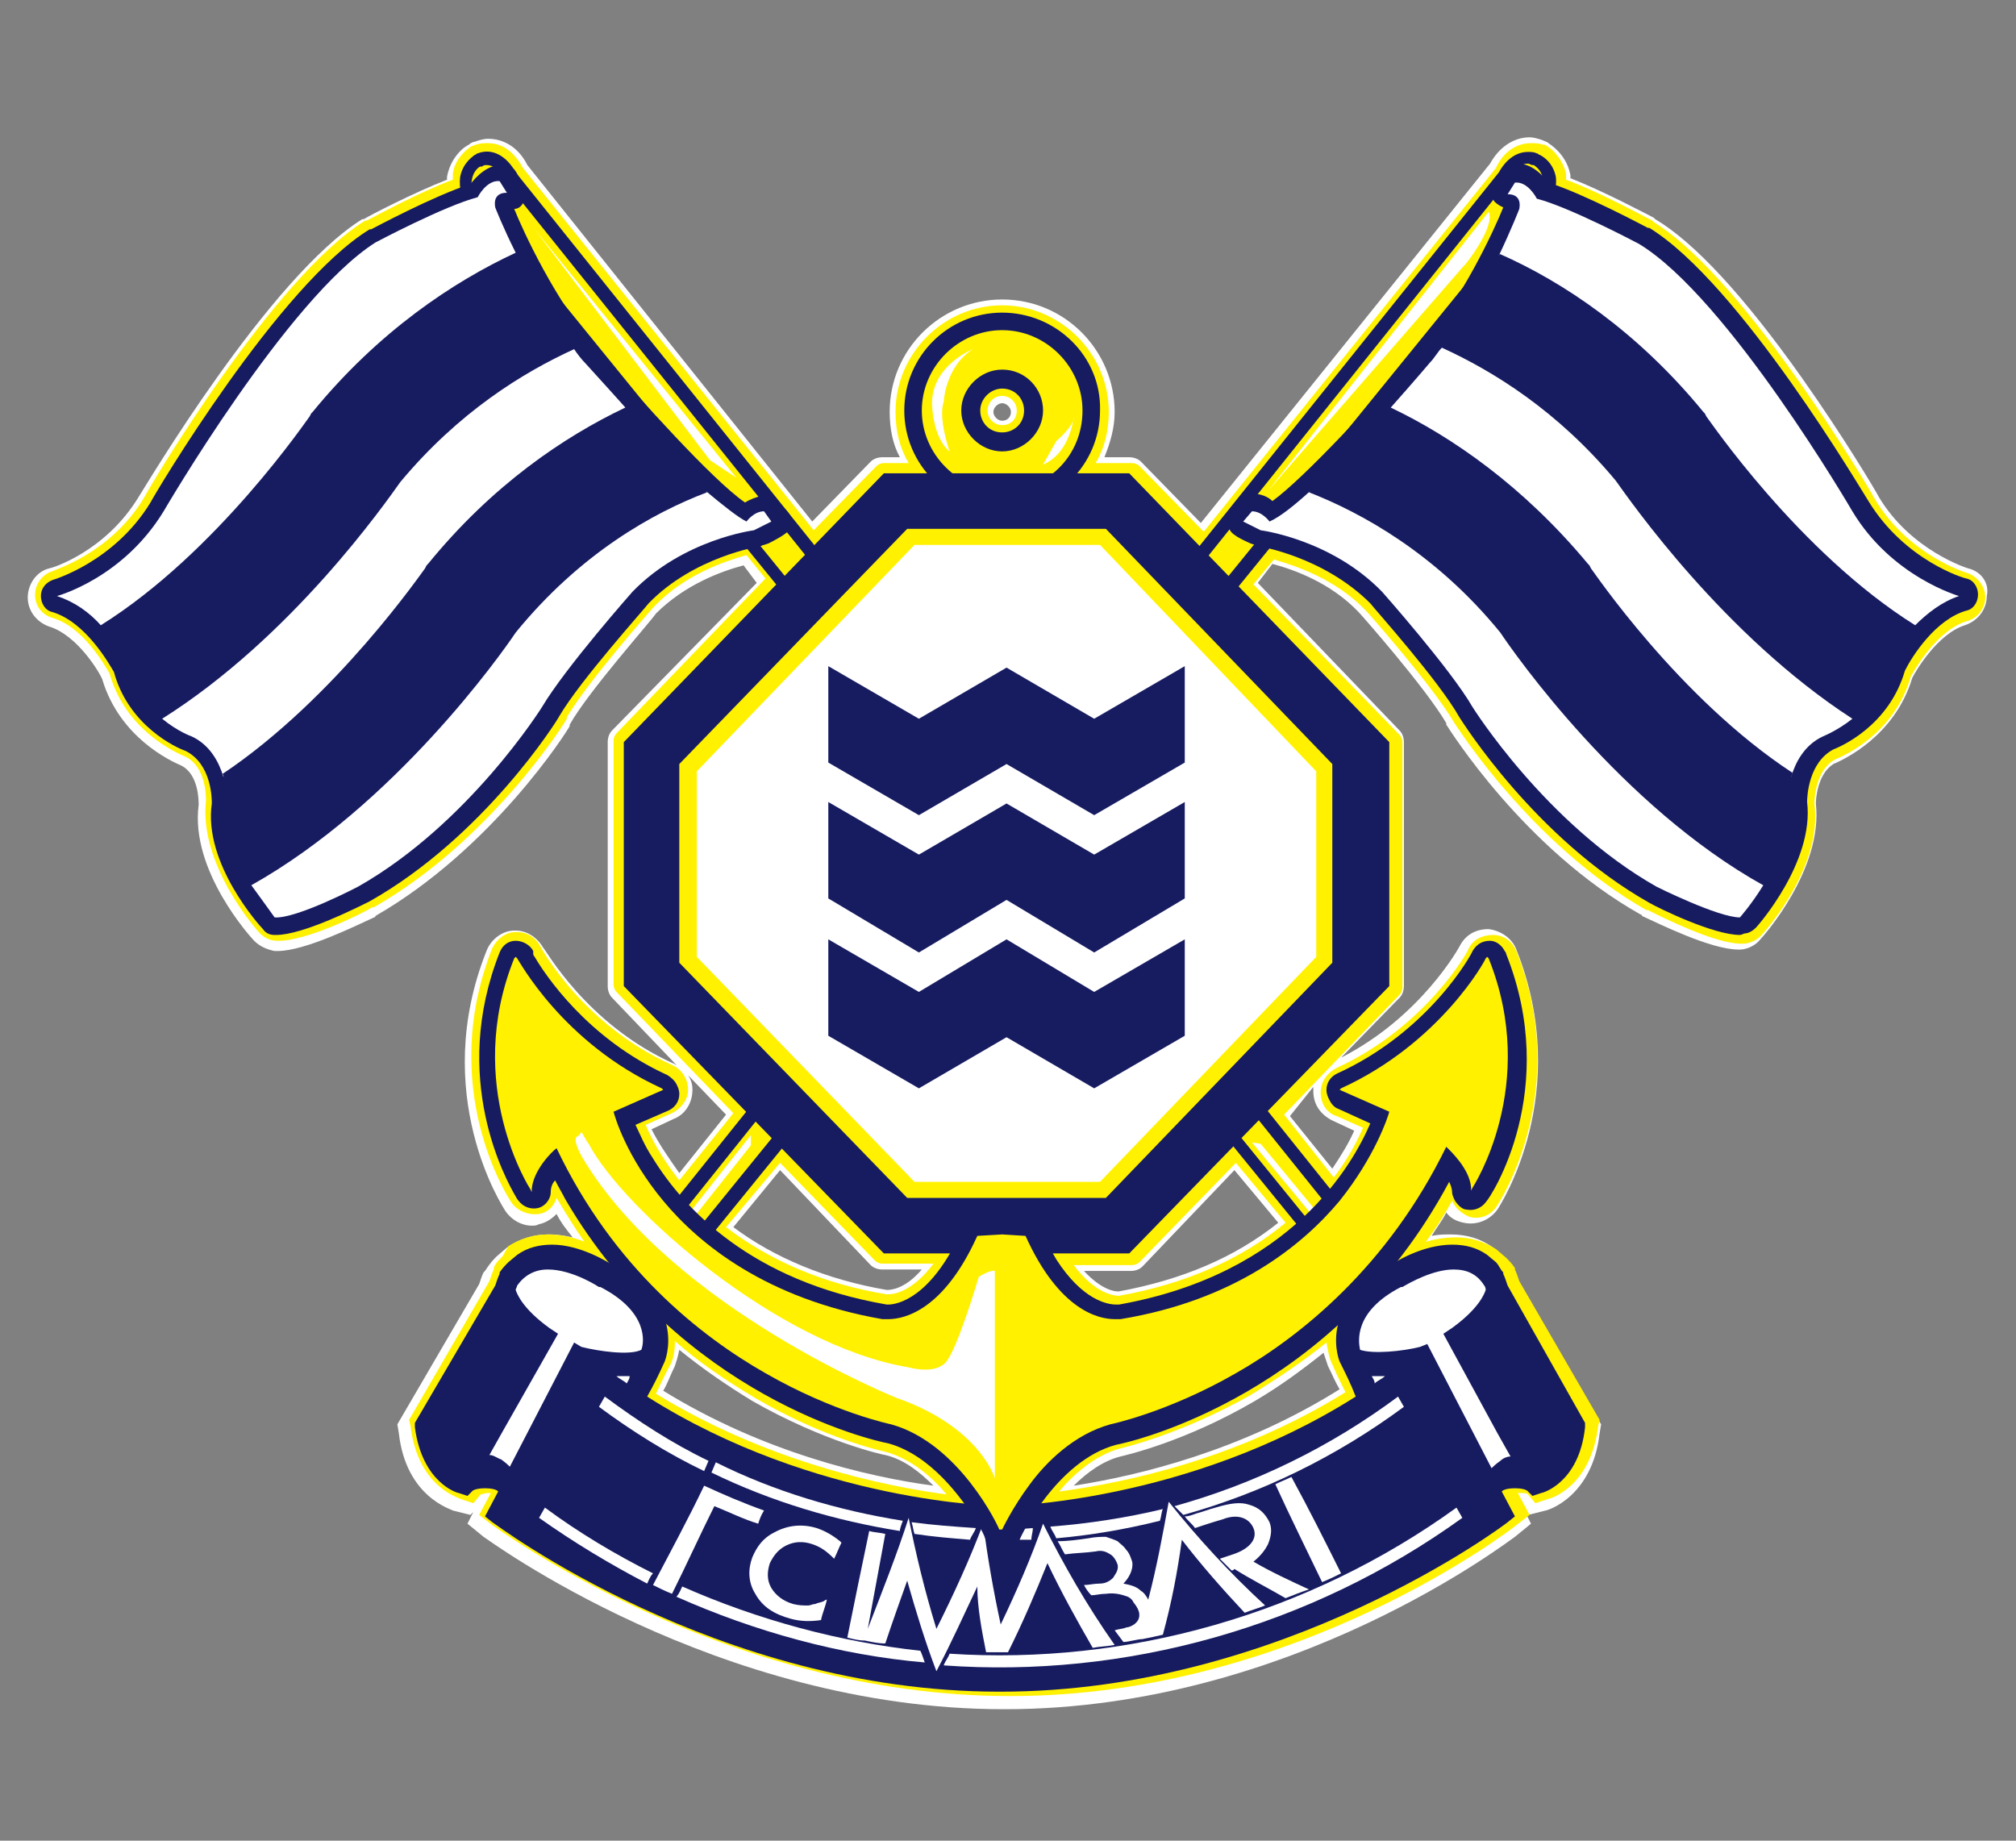
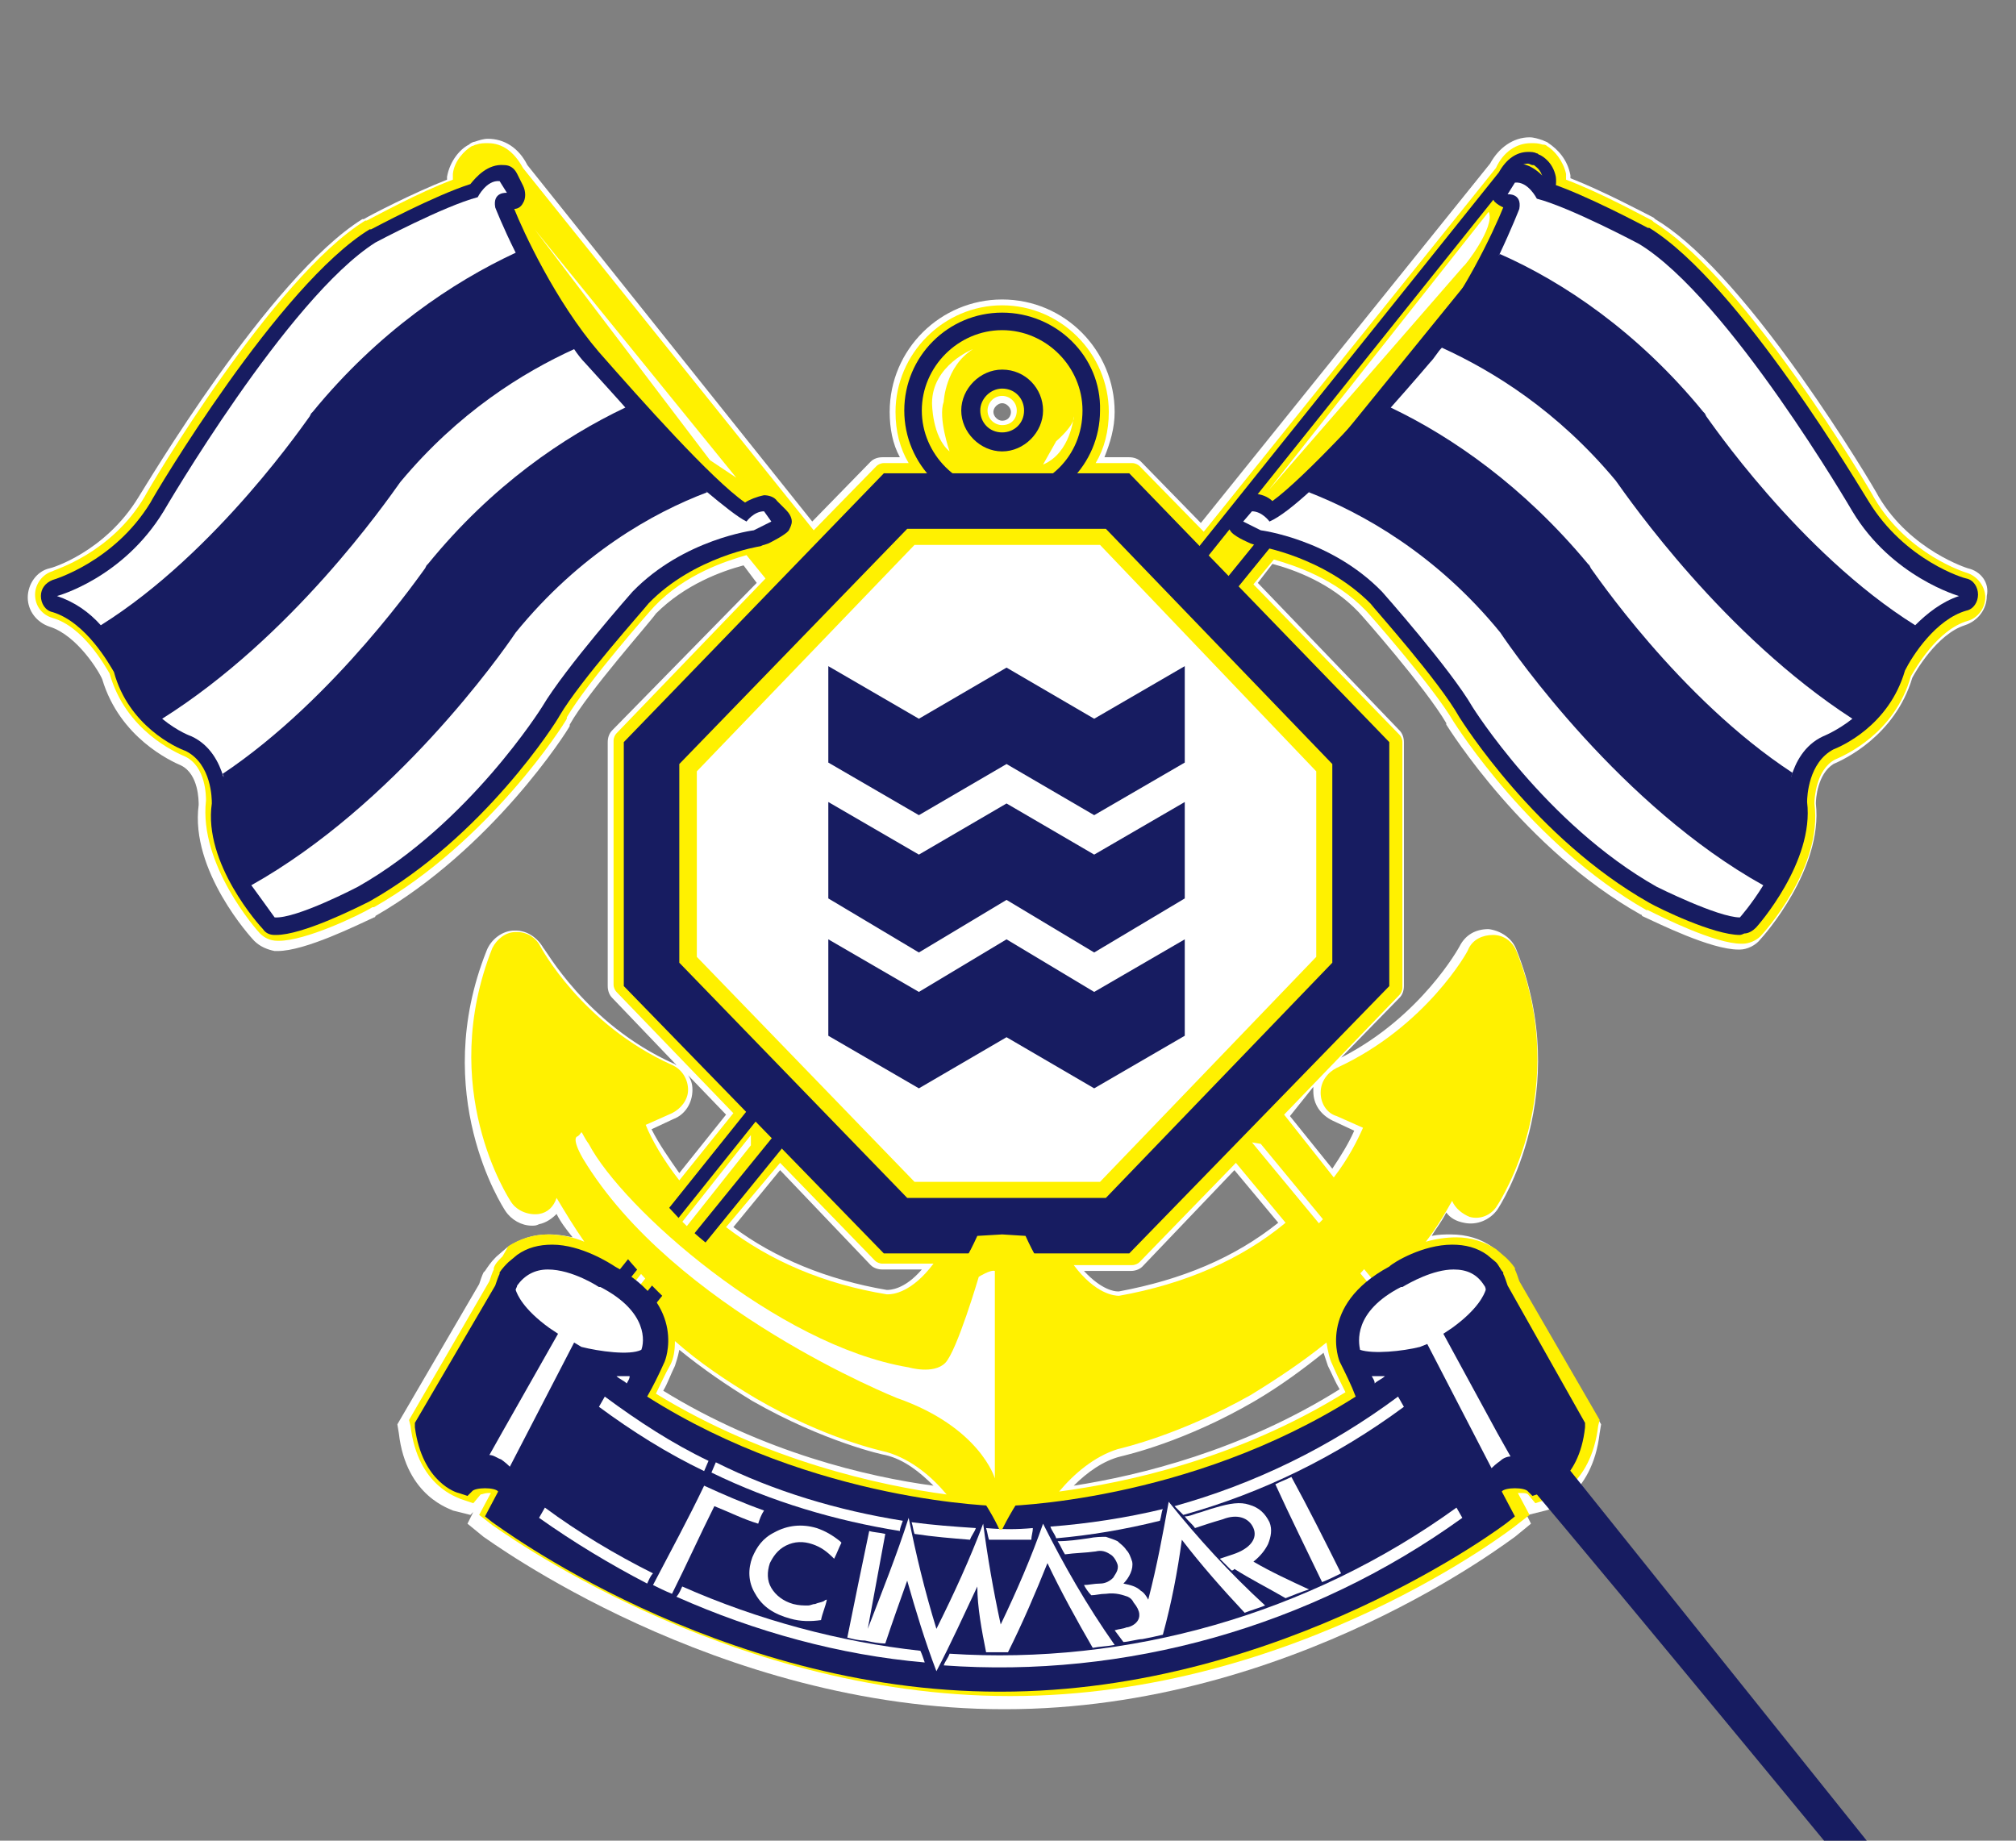
<svg xmlns="http://www.w3.org/2000/svg" version="1.1" id="レイヤー_1" x="0px" y="0px" viewBox="0 0 138 126" style="enable-background:new 0 0 138 126;" xml:space="preserve">
  <rect x="0" y="0" width="138" height="126" fill="#808080" stroke="none" />
  <style type="text/css">
	.st0{fill:#FFFFFF;}
	.st1{fill:#FFF100;}
	.st2{fill:#171C61;}
</style>
  <g>
    <path id="白ふち_2_" class="st0" d="M134.7,38.9c0,0-3.9-1.2-6.1-4.9c-0.2-0.4-2.4-4.1-5.3-8.2c-3.9-5.5-7.3-9.2-10-10.8   l-0.1-0.1c-0.6-0.3-3.4-1.8-5.7-2.7c0-0.1,0-0.1,0-0.2c-0.2-1.1-0.9-1.8-1.5-2.2c-0.1-0.1-0.2-0.1-0.4-0.2   c-0.3-0.1-0.6-0.2-0.9-0.2c-1.1,0-2.1,0.7-2.7,1.8L82.2,35.8l-4.1-4.2c-0.2-0.2-0.5-0.3-0.8-0.3h-1.7c0.4-1,0.7-2,0.7-3.1   c0-4.2-3.4-7.7-7.7-7.7c-4.2,0-7.7,3.4-7.7,7.7c0,1.1,0.2,2.2,0.7,3.1h-1.2c-0.3,0-0.6,0.1-0.8,0.3l-4,4.1L36.1,11.3   c-0.6-1.2-1.6-1.8-2.7-1.8c-0.3,0-0.6,0.1-0.9,0.2c-0.1,0-0.3,0.1-0.4,0.2c-0.6,0.3-1.3,1.1-1.5,2.2c0,0.1,0,0.1,0,0.2   c-2.3,0.9-5.2,2.4-5.7,2.7l0,0c0,0-0.1,0-0.1,0c-6.4,4-14.9,18.4-15.3,19c-2.3,3.8-6,4.9-6.1,4.9c-0.9,0.2-1.5,1.1-1.5,2   c0,0.9,0.6,1.7,1.5,2c1.9,0.6,3.4,3.1,3.6,3.6c1.2,4,4.7,5.6,5.4,5.9c1.2,0.6,1.2,2.4,1.2,2.7c-0.6,4.5,3.6,9.1,3.8,9.3   c0.4,0.4,0.9,0.6,1.4,0.7c0,0,0.1,0,0.2,0c1.9,0,5.5-1.8,6.6-2.3c0,0,0.1,0,0.1-0.1c8-4.6,13.1-12.6,13.3-13l0-0.1   c1.3-2.3,5.5-7,5.9-7.6c2-2,4.5-2.9,6-3.3l0.9,1.2L41.9,50c-0.2,0.2-0.3,0.5-0.3,0.8v16.7c0,0.3,0.1,0.6,0.3,0.8l4.4,4.6   c-0.1,0-0.1-0.1-0.2-0.1c-6-2.7-8.8-7.9-8.9-7.9c-0.4-0.7-1.1-1.2-1.9-1.2c0,0-0.1,0-0.1,0c-0.8,0-1.6,0.6-1.9,1.4   c-3.9,9.8,1.1,17.5,1.3,17.8c0.4,0.6,1.1,1,1.8,1c0.2,0,0.3,0,0.5-0.1c0.5-0.1,0.9-0.4,1.2-0.7c0.3,0.6,0.7,1.1,1.1,1.6   c-0.5-0.1-1-0.2-1.6-0.2c-1.1,0-2,0.3-2.9,0.9l-0.7,0.6l-0.1,0.1c-0.3,0.3-0.5,0.6-0.7,0.9l-0.1,0.1c-0.1,0.2-0.2,0.5-0.3,0.8   l-5.6,9.6l0.1,0.6c0.5,4.4,3.6,5.2,3.7,5.3l1.2,0.3l0.2-0.2l-0.4,0.8l1.1,0.9c0.2,0.1,15.9,11.8,35.6,11.8h0.1   c19.7,0,34.7-11.7,34.9-11.8l1.1-0.9l-0.4-0.8l0.2,0.2l1.2-0.3c0.1,0,3.2-0.9,3.7-5.3l0.1-0.6l-5.6-9.6c-0.1-0.3-0.2-0.6-0.3-0.9   l-0.1-0.1c-0.2-0.3-0.4-0.5-0.6-0.8l-0.7-0.6l-0.1-0.1c-0.8-0.6-1.8-0.9-2.9-0.9c-0.4,0-0.8,0-1.3,0.1c0.3-0.5,0.7-1,1-1.6   c0.3,0.4,0.7,0.6,1.2,0.7c0.9,0.2,1.8-0.2,2.3-0.9c0.2-0.3,5.2-8,1.3-17.8c-0.3-0.8-1.1-1.3-1.9-1.4c-0.9,0-1.6,0.4-2,1.2   c0,0-2.6,4.8-8.1,7.6l4-4.1c0.2-0.2,0.3-0.5,0.3-0.8V50.8c0-0.3-0.1-0.6-0.3-0.8l-9.7-10.1l1-1.3c1.5,0.4,4,1.3,5.9,3.3   c0.2,0.2,4.6,5.2,6,7.6l0,0.1c0.2,0.3,5.3,8.5,13.3,13c0,0,0.1,0,0.1,0.1c1.1,0.5,4.7,2.3,6.6,2.3c0.1,0,0.1,0,0.1,0   c0.5,0,1.1-0.3,1.4-0.7c0.2-0.2,4.3-4.8,3.8-9.3c0-0.3,0.1-2,1.2-2.7c0.7-0.3,4.2-1.9,5.4-5.9c0.2-0.4,1.7-3,3.6-3.6   c0.9-0.3,1.5-1.1,1.5-2C136.2,39.9,135.6,39.1,134.7,38.9z M53.4,80.1l6.2,6.5c0.2,0.2,0.5,0.3,0.8,0.3h2.7   c-1.2,1.4-2.2,1.4-2.4,1.4l0,0c-4.1-0.7-7.7-2.2-10.5-4.3L53.4,80.1z M46.1,76.6c0.8-0.3,1.3-1.1,1.3-2c0-0.4-0.1-0.7-0.3-1   l2.6,2.7l-3.2,4c-0.7-1-1.4-2-1.9-3L46.1,76.6z M45.4,95.2c0.3-0.5,0.5-1.1,0.8-1.7c0.1-0.3,0.2-0.6,0.3-1.1c1.6,1.3,3.2,2.4,5,3.5   c4.9,2.8,9,3.7,9.1,3.7c1.3,0.3,2.4,1.2,3.3,2.1C59.4,101.1,52.2,99.4,45.4,95.2z M68.6,28.8c-0.3,0-0.6-0.3-0.6-0.6   c0-0.3,0.3-0.6,0.6-0.6c0.3,0,0.6,0.3,0.6,0.6C69.2,28.5,69,28.8,68.6,28.8z M73.5,101.7c0.9-0.9,2-1.7,3.2-2   c0.4-0.1,4.4-1,9.2-3.8c1.7-1,3.2-2.1,4.7-3.3c0.1,0.3,0.2,0.6,0.3,0.9l0,0c0.3,0.6,0.5,1.1,0.8,1.6C85,99.3,78,101,73.5,101.7z    M89.9,74.4c0,0.1,0,0.2,0,0.3c0,0.9,0.5,1.6,1.3,2l1.5,0.7c-0.4,0.9-0.9,1.7-1.5,2.6l-2.9-3.6L89.9,74.4z M87.5,83.7   c-3,2.4-6.6,3.9-10.9,4.7l-0.1,0c-0.2,0-1.1-0.1-2.3-1.4h3.2c0.3,0,0.6-0.1,0.8-0.3l6.3-6.6L87.5,83.7z" />
    <g>
      <path id="黄色枠_2_" class="st1" d="M134.6,39.2c0,0-4-1.2-6.3-5.1c-0.2-0.4-2.4-4.1-5.3-8.2c-3.9-5.5-7.2-9.1-9.8-10.7    l-0.1-0.1c-0.6-0.3-3.5-1.9-5.9-2.8c0-0.1,0-0.3,0-0.4c-0.2-0.9-0.8-1.6-1.3-1.9c-0.1-0.1-0.2-0.1-0.3-0.1    c-0.3-0.1-0.5-0.1-0.8-0.1c-1,0-1.9,0.6-2.4,1.7l-20,24.9l-4.4-4.5c-0.1-0.1-0.3-0.2-0.5-0.2H75c0.6-1,0.9-2.2,0.9-3.5    c0-4-3.3-7.3-7.3-7.3c-4,0-7.3,3.3-7.3,7.3c0,1.3,0.3,2.5,0.9,3.5h-1.7c-0.2,0-0.4,0.1-0.5,0.2l-4.3,4.4L35.8,11.5    c-0.6-1.1-1.4-1.7-2.4-1.7c-0.3,0-0.5,0-0.8,0.1c-0.1,0-0.2,0.1-0.3,0.1c-0.5,0.3-1.2,1-1.3,1.9c0,0.1,0,0.3,0,0.4    c-2.4,0.9-5.3,2.5-5.9,2.8l0,0c0,0,0,0-0.1,0c-6.3,3.9-14.8,18.3-15.1,18.9c-2.3,3.9-6.2,5-6.3,5.1c-0.7,0.2-1.2,0.9-1.2,1.6    c0,0.8,0.5,1.4,1.2,1.6c2.1,0.6,3.6,3.3,3.9,3.8c1.1,3.9,4.5,5.4,5.2,5.7c1.4,0.7,1.4,2.7,1.4,3c-0.5,4.4,3.5,8.9,3.7,9.1    c0.3,0.3,0.7,0.5,1.2,0.5c0,0,0.1,0,0.1,0c1.8,0,5.4-1.7,6.4-2.3c0,0,0,0,0.1,0c7.9-4.5,13-12.5,13.2-12.9l0-0.1    c1.4-2.4,5.8-7.4,6-7.6c2.1-2.2,4.9-3.1,6.3-3.5l1.3,1.6L42.2,50.2c-0.1,0.1-0.2,0.3-0.2,0.5v16.7c0,0.2,0.1,0.4,0.2,0.5l8,8.3    l-3.7,4.6c-1.1-1.4-1.9-2.8-2.3-3.8l1.8-0.8c0.6-0.3,1.1-0.9,1.1-1.6c0-0.7-0.4-1.4-1.1-1.7c-6.2-2.8-9-8.1-9-8.1    c-0.3-0.6-0.9-1-1.6-1c0,0-0.1,0-0.1,0c-0.7,0-1.3,0.5-1.6,1.1c-3.8,9.6,1.1,17.1,1.3,17.4c0.4,0.6,1.2,0.9,1.9,0.8    c0.6-0.1,1-0.5,1.2-1.1c0.6,1,1.2,2,1.9,3c-0.7-0.3-1.6-0.5-2.5-0.5c-1,0-1.9,0.3-2.7,0.8L34.4,86l0,0c-0.3,0.3-0.5,0.5-0.6,0.8    l0,0.1c-0.1,0.2-0.2,0.5-0.3,0.8l-5.5,9.5l0.1,0.4c0.5,4.2,3.3,4.9,3.4,5l0.9,0.3l0.5-0.6c0.1,0,0.3-0.1,0.5-0.1    c0.1,0,0.1,0,0.2,0l-0.8,1.5l0.9,0.7c0.2,0.1,15.8,11.7,35.4,11.7h0.1c19.6,0,34.5-11.6,34.6-11.7l0.9-0.7l-0.8-1.5    c0.1,0,0.1,0,0.2,0c0.2,0,0.4,0,0.5,0.1l0.5,0.6l0.9-0.3c0.1,0,2.9-0.8,3.4-5l0.1-0.4l-5.5-9.5c-0.1-0.3-0.2-0.6-0.3-0.8l0-0.1    c-0.2-0.3-0.4-0.5-0.6-0.7l-0.7-0.6l0,0c-0.8-0.5-1.7-0.8-2.7-0.8c-0.7,0-1.4,0.1-2.1,0.3c0.7-0.9,1.3-1.9,1.8-2.8    c0.2,0.5,0.7,0.9,1.2,1.1c0.7,0.2,1.5-0.1,1.9-0.8c0.2-0.3,5.1-7.9,1.3-17.4c-0.3-0.7-0.9-1.1-1.6-1.1c-0.7,0-1.4,0.3-1.7,1    c0,0.1-2.9,5.3-9,8.1c-0.6,0.3-1.1,0.9-1.1,1.7c0,0.7,0.4,1.4,1.1,1.6l1.8,0.8c-0.4,0.9-1,2.1-2,3.4l-3.4-4.3l7.9-8.2    c0.1-0.1,0.2-0.3,0.2-0.5V50.8c0-0.2-0.1-0.4-0.2-0.5l-10-10.3l1.4-1.7c1.4,0.4,4.2,1.3,6.3,3.5c0.2,0.2,4.6,5.2,6,7.6l0,0    c0.2,0.3,5.3,8.4,13.2,12.9c0,0,0.1,0,0.1,0c1,0.5,4.6,2.3,6.4,2.3c0,0,0.1,0,0.1,0c0.4,0,0.9-0.2,1.2-0.5    c0.2-0.2,4.3-4.7,3.7-9.1c0-0.3,0.1-2.3,1.4-3c0.7-0.3,4.1-1.8,5.2-5.7c0.3-0.5,1.8-3.2,3.9-3.8c0.7-0.2,1.2-0.9,1.2-1.6    C135.9,40.1,135.3,39.4,134.6,39.2z M53.4,79.6l6.5,6.7c0.1,0.1,0.3,0.2,0.5,0.2h3.5c-1.5,2-2.8,2.1-3.1,2.1c0,0,0,0-0.1,0l0,0    c-4.3-0.7-8-2.3-11-4.6L53.4,79.6z M44.9,95.4c0.3-0.6,0.6-1.3,1-2c0.2-0.4,0.3-0.9,0.3-1.6c1.7,1.5,3.5,2.7,5.5,3.9    c4.8,2.8,8.6,3.6,9,3.7c1.7,0.5,3.1,1.7,4.1,2.9C60.3,101.7,52.4,100,44.9,95.4z M68.6,29.1c-0.5,0-1-0.4-1-1c0-0.5,0.4-1,1-1    c0.5,0,1,0.4,1,1C69.6,28.7,69.2,29.1,68.6,29.1z M91.2,93.4c0.3,0.7,0.6,1.3,0.9,1.9c-7.4,4.6-15.1,6.2-19.6,6.8    c1-1.2,2.4-2.4,4-2.9c0.4-0.1,4.3-1,9.1-3.7c1.8-1.1,3.6-2.3,5.2-3.6C90.9,92.5,91,93,91.2,93.4z M88,83.7c-3,2.5-6.9,4.2-11.4,5    l0,0c0,0,0,0,0,0c-0.3,0-1.6-0.1-3.1-2.1h4c0.2,0,0.4-0.1,0.5-0.2l6.6-6.8L88,83.7z" />
      <g id="フラッグ_4_">
        <path class="st2" d="M39.4,94.9c-0.4,0-0.8-0.2-1.1-0.4c-0.5-0.5-0.5-1.2-0.5-1.4c0-0.3,0.1-0.6,0.3-0.8l64.5-80.5     c0.5-0.9,1.2-1.4,2-1.4c0.2,0,0.4,0,0.6,0.1c0.1,0,0.1,0.1,0.2,0.1c0.2,0.1,0.9,0.5,1.1,1.5c0.1,0.8-0.2,1.5-0.8,2.3l-65,80     c0,0-0.1,0.1-0.1,0.1C40.5,94.6,40,94.9,39.4,94.9z M104.6,12.2c-0.1,0-0.2,0.2-0.3,0.5c0,0.1-0.1,0.1-0.1,0.2L72.8,52l31.5-38.8     c0,0,0,0,0,0c0.3-0.3,0.4-0.6,0.4-0.8C104.7,12.3,104.7,12.2,104.6,12.2z" />
-         <path class="st2" d="M98.6,94.9c-0.6,0-1-0.4-1.2-0.5c0,0-0.1-0.1-0.1-0.1l-65-79.9c-0.7-0.7-0.9-1.5-0.8-2.3     c0.2-1,0.9-1.4,1-1.5c0.1,0,0.1-0.1,0.2-0.1c1-0.4,2,0.2,2.6,1.3l64.5,80.5c0.2,0.2,0.3,0.5,0.3,0.8c0,0.2,0,0.9-0.5,1.4     C99.4,94.8,99,94.9,98.6,94.9z M33.3,12.2c0,0-0.1,0.1-0.1,0.2c0,0.2,0.1,0.5,0.4,0.8c0,0,0,0,0,0L65.2,52L33.8,12.8     c0-0.1-0.1-0.1-0.1-0.2C33.6,12.4,33.4,12.2,33.3,12.2z" />
+         <path class="st2" d="M98.6,94.9c-0.6,0-1-0.4-1.2-0.5c0,0-0.1-0.1-0.1-0.1c-0.7-0.7-0.9-1.5-0.8-2.3     c0.2-1,0.9-1.4,1-1.5c0.1,0,0.1-0.1,0.2-0.1c1-0.4,2,0.2,2.6,1.3l64.5,80.5c0.2,0.2,0.3,0.5,0.3,0.8c0,0.2,0,0.9-0.5,1.4     C99.4,94.8,99,94.9,98.6,94.9z M33.3,12.2c0,0-0.1,0.1-0.1,0.2c0,0.2,0.1,0.5,0.4,0.8c0,0,0,0,0,0L65.2,52L33.8,12.8     c0-0.1-0.1-0.1-0.1-0.2C33.6,12.4,33.4,12.2,33.3,12.2z" />
        <g>
          <path class="st1" d="M105.6,12.2c-0.1-0.6-0.5-0.8-0.6-0.9c0,0,0,0-0.1,0c-0.1,0-0.2-0.1-0.3-0.1c-0.7,0-1.1,0.7-1.2,1      L38.9,92.8c-0.1,0.1-0.1,0.2-0.1,0.3c0,0.2,0,0.5,0.2,0.7c0.1,0.1,0.3,0.2,0.4,0.2c0.3,0,0.5-0.2,0.6-0.3c0,0,0,0,0,0l65-80      C105.5,13.2,105.7,12.7,105.6,12.2z" />
          <g>
            <path class="st2" d="M119.1,64c-1.8,0-5.5-1.8-6.2-2.2c0,0,0,0,0,0c-7.8-4.4-12.8-12.4-13-12.7c-1.4-2.5-5.8-7.4-6.1-7.8       c-3.2-3.2-7.6-3.9-7.6-3.9c-0.1,0-0.2,0-0.3-0.1l-0.3-0.1c-0.2-0.1-1.2-0.5-1.4-0.9c-0.3-0.4-0.3-1,0.1-1.4l0.6-0.7       c0.2-0.2,0.6-0.4,0.9-0.4c0.5,0,1,0.2,1.3,0.5c2.2-1.6,7.1-6.9,10-10.3c3-3.5,5.2-8.3,5.8-9.8c-0.2-0.1-0.4-0.2-0.6-0.4       c-0.3-0.4-0.2-0.8,0-1.2l0.5-0.8c0.2-0.3,0.5-0.5,0.9-0.6c1.1-0.1,1.9,0.8,2.3,1.3c2.5,0.8,6.6,3,6.8,3.1c0,0,0,0,0.1,0       c6.2,3.8,14.6,18.1,15,18.7c2.5,4.1,6.6,5.3,6.7,5.3c0.5,0.1,0.8,0.6,0.8,1.1c0,0.5-0.3,1-0.8,1.1c-2.1,0.6-3.7,3.1-4.2,4.1       c-1.1,3.8-4.4,5.2-4.9,5.4c-1.7,0.9-1.8,3.2-1.8,3.6c0.5,4.1-3.4,8.5-3.5,8.6c-0.2,0.2-0.5,0.4-0.8,0.4       C119.2,64,119.1,64,119.1,64z" />
          </g>
          <g>
            <path class="st0" d="M102.7,43.3c-4.4-5.4-9.5-8.2-13.1-9.6c0,0,0.1-0.1,0.1-0.1c-1.1,1-2.1,1.8-2.8,2.1c0,0-0.5-0.7-1.2-0.7       l-0.6,0.7l1.2,0.6c0,0,4.8,0.6,8.3,4.2c0,0,4.7,5.3,6.2,7.9c0,0,5,8,12.6,12.3c0,0,4.2,2.1,5.7,2.1c0,0,0.8-0.9,1.6-2.2       C111,55.2,103.7,44.8,102.7,43.3z" />
            <path class="st0" d="M110.6,32.9c-4-4.8-8.4-7.5-11.9-9.1c-0.3,0.3-0.5,0.7-0.8,1c0,0-1.1,1.3-2.7,3.1c0,0,0,0,0,0       c4.2,2,9.1,5.4,13.5,10.7l0.1,0.1l0.1,0.2c0.1,0.1,6,8.9,13.8,14c0,0.1-0.1,0.2-0.1,0.3c0.3-1,0.9-2.2,2.2-2.8c0,0,1-0.4,2-1.2       C118,43.5,111.6,34.3,110.6,32.9z" />
            <path class="st0" d="M116.6,28.2l0.1,0.1l0.1,0.2c0.1,0.1,6.3,9.3,14.3,14.3c0,0,0,0,0,0c0.8-0.8,1.8-1.6,3-2       c0,0-4.6-1.3-7.3-5.8c0,0-8.5-14.6-14.6-18.3c0,0-4.7-2.5-7-3.1c0,0-0.6-1.2-1.5-1.1l-0.5,0.8c0,0,1-0.1,0.8,1       c0,0-0.5,1.3-1.4,3.2c0,0,0-0.1,0.1-0.1C107,19.3,112.1,22.7,116.6,28.2z" />
          </g>
          <g>
            <path class="st0" d="M101.9,14.5L86.8,33.6l13.4-15.4C100.2,18.3,102.4,15.5,101.9,14.5z" />
            <polygon class="st0" points="51.4,77.7 39.3,93 40.3,92.4 51.4,78.4      " />
          </g>
        </g>
        <g>
          <path class="st1" d="M99.1,92.8L34.5,12.3c-0.1-0.3-0.5-1-1.2-1c-0.1,0-0.2,0-0.3,0.1c0,0,0,0-0.1,0c-0.1,0-0.5,0.3-0.6,0.9      c-0.1,0.5,0.1,1,0.6,1.5l65,80c0,0,0,0,0,0c0.1,0.1,0.3,0.3,0.6,0.3c0.2,0,0.3-0.1,0.4-0.2c0.2-0.2,0.2-0.5,0.2-0.7      C99.2,93,99.2,92.9,99.1,92.8z" />
          <g>
            <path class="st2" d="M18.9,64c0,0-0.1,0-0.1,0c-0.3,0-0.6-0.1-0.8-0.4c-0.2-0.2-4.1-4.5-3.5-8.6c0-0.3,0-2.7-1.8-3.6       c-0.6-0.2-3.9-1.7-4.9-5.4c-0.3-0.5-1.9-3.4-4.2-4.1c-0.5-0.1-0.8-0.6-0.8-1.1c0-0.5,0.3-0.9,0.8-1.1c0,0,4.2-1.2,6.7-5.3       c0.3-0.6,8.8-14.9,15-18.7c0,0,0,0,0.1,0c0.2-0.1,4.3-2.3,6.8-3.1c0.4-0.5,1.2-1.4,2.3-1.3c0.4,0,0.7,0.2,0.9,0.6l0.4,0.8       c0.2,0.4,0.2,0.9,0,1.2c-0.1,0.2-0.3,0.4-0.6,0.4c0.6,1.5,2.8,6.3,5.8,9.8c2.9,3.3,7.7,8.7,10,10.3c0.3-0.2,0.8-0.4,1.3-0.5       c0.3,0,0.7,0.1,0.9,0.4l0.6,0.6c0.2,0.2,0.4,0.5,0.4,0.8c0,0.2-0.1,0.4-0.2,0.6c-0.2,0.3-1.2,0.8-1.4,0.9l-0.3,0.1       c-0.1,0-0.2,0.1-0.3,0.1c0,0-4.5,0.7-7.6,3.9c-0.3,0.4-4.7,5.3-6.1,7.7c-0.2,0.4-5.2,8.3-13,12.7c0,0,0,0,0,0       C24.3,62.2,20.7,64,18.9,64L18.9,64z" />
          </g>
          <g>
            <path class="st0" d="M52.3,35c-0.7,0-1.2,0.7-1.2,0.7c-0.6-0.3-1.6-1.1-2.8-2.1c0,0,0.1,0.1,0.1,0.1c-3.7,1.4-8.7,4.2-13.1,9.6       c-1,1.5-8.3,11.8-18.1,17.3c-0.2-0.3,1.6,2.2,1.6,2.2c1.5,0.1,5.7-2.1,5.7-2.1c7.6-4.3,12.6-12.3,12.6-12.3       c1.6-2.7,6.2-7.9,6.2-7.9c3.5-3.6,8.3-4.2,8.3-4.2l1.2-0.6L52.3,35z" />
            <path class="st0" d="M21.2,28.5l0.1-0.2l0.1-0.1c4.5-5.5,9.6-8.9,13.9-10.9c0,0,0,0,0,0c-0.9-1.8-1.4-3.1-1.4-3.1       c-0.2-1.1,0.8-1,0.8-1l-0.5-0.8c-0.9-0.1-1.5,1.1-1.5,1.1c-2.3,0.6-7,3.1-7,3.1C19.7,20.4,11.2,35,11.2,35       c-2.8,4.6-7.3,5.8-7.3,5.8c1.2,0.4,2.2,1.1,3,2C14.9,37.8,21.1,28.6,21.2,28.5z" />
            <path class="st0" d="M29.1,38.9l0.1-0.2l0.1-0.1c4.4-5.4,9.3-8.7,13.5-10.7c0.3,0.3-2.7-3-2.7-3c-0.3-0.3-0.6-0.7-0.8-1       c0,0,0,0,0,0c-3.5,1.6-7.9,4.3-11.9,9.1c-1,1.4-7.4,10.6-16.3,16.2c1.1,0.9,2,1.2,2,1.2c1.3,0.6,1.9,1.8,2.2,2.8       c0-0.1,0-0.2-0.1-0.2C23,47.8,29,39,29.1,38.9z" />
          </g>
          <g>
            <polygon class="st0" points="36.6,15.7 50.4,32.7 48.6,31.5      " />
            <path class="st0" d="M85.7,78.2l11.5,13.9c0,0,0.6,0.7,0.9,0.5L86.3,78.3L85.7,78.2z" />
          </g>
        </g>
      </g>
      <g id="リボン_2_">
        <path class="st2" d="M103.2,88c-0.1-0.3-0.2-0.6-0.3-0.8l0-0.1c-0.2-0.2-0.3-0.5-0.5-0.7l-0.6-0.5c-0.7-0.5-1.5-0.7-2.4-0.7     c-2,0-4,1.2-4.3,1.5c-5,2.7-3.4,6.5-3.4,6.5c0.4,0.8,0.8,1.6,1.1,2.4c-11.5,7.3-24.1,7.5-24.2,7.5h-0.1c-0.1,0-12.7-0.2-24.2-7.5     c0.4-0.7,0.8-1.5,1.2-2.4c0,0,1.6-3.8-3.4-6.5c-0.3-0.2-2.3-1.5-4.3-1.5c-0.9,0-1.7,0.2-2.4,0.7l-0.6,0.5     c-0.2,0.2-0.4,0.4-0.6,0.7l0,0.1c-0.1,0.2-0.2,0.5-0.3,0.8l-5.5,9.4l0,0.3c0.5,3.8,2.9,4.5,3,4.5l0.6,0.2l0.3-0.3     c0.2-0.3,1.6-0.3,1.8,0l-0.9,1.7l0.5,0.4c0.2,0.1,15.3,11.6,34.7,11.6h0.1c19.4,0,34.6-11.5,34.7-11.6l0.5-0.4l-0.9-1.7     c0.2-0.3,1.6-0.3,1.8,0l0.3,0.3l0.6-0.2c0.1,0,2.6-0.7,3-4.5l0-0.3L103.2,88z" />
        <g>
          <path class="st0" d="M39.8,92.2c1.2,0.3,3.3,0.6,4.1,0.2c0.2-0.5,0.5-2.6-2.8-4.3l-0.1,0c0,0-1.8-1.2-3.5-1.2      c-0.9,0-1.6,0.4-2.1,1.1c0,0.1-0.1,0.2-0.1,0.3c0.1,0.3,0.5,1.3,2.3,2.6l0.6,0.4l-3.8,6.7l-0.9,1.6c0.3,0,0.5,0.2,0.8,0.3      c0,0,0.3,0.2,0.6,0.5l4.4-8.5L39.8,92.2z" />
          <path class="st0" d="M42.2,94.2c0.2,0.2,0.5,0.3,0.7,0.5c0.1-0.2,0.2-0.3,0.2-0.5c-0.1,0-0.3,0-0.4,0      C42.5,94.2,42.3,94.2,42.2,94.2z" />
          <path class="st0" d="M94.3,94.2c-0.1,0-0.3,0-0.4,0c0.1,0.2,0.2,0.3,0.2,0.5c0.2-0.2,0.5-0.3,0.7-0.5      C94.7,94.2,94.5,94.2,94.3,94.2z" />
          <path class="st0" d="M98.8,91.3l0.6-0.4c1.8-1.3,2.2-2.3,2.3-2.6c0-0.2-0.1-0.3-0.1-0.3c-0.5-0.8-1.2-1.1-2.1-1.1      c-1.4,0-3,0.9-3.5,1.2l-0.1,0c-3.3,1.7-2.9,3.8-2.8,4.3c0.9,0.3,2.9,0.1,4.1-0.2l0.5-0.2l4.4,8.5c0.3-0.3,0.6-0.5,0.6-0.5      c0.2-0.2,0.5-0.3,0.7-0.3l-0.9-1.6L98.8,91.3z" />
        </g>
        <g>
          <g>
            <path class="st0" d="M53.8,105.8c0.6-0.3,1.2-0.3,1.8-0.1c0.6,0.2,1,0.5,1.5,1c0.2-0.4,0.3-0.7,0.5-1.1c0,0,0,0-0.1-0.1       c-0.5-0.4-1-0.7-1.6-0.9c-1-0.3-2-0.2-2.9,0.3c-0.8,0.4-1.2,1-1.5,1.7c-0.3,0.8-0.3,1.7,0.2,2.5c0.5,0.9,1.3,1.4,2.4,1.7       c0.7,0.2,1.4,0.2,2.1,0.1c0,0,0,0,0,0c0.1-0.5,0.3-0.9,0.4-1.4c-0.1,0-0.2,0.1-0.2,0.1c-0.2,0.1-0.4,0.1-0.6,0.2       c-0.2,0-0.3,0.1-0.5,0.1c-0.3,0-0.6,0-1-0.1c-0.7-0.2-1.2-0.6-1.5-1.1c-0.3-0.5-0.3-1.1-0.1-1.7       C52.9,106.6,53.2,106.1,53.8,105.8z" />
            <path class="st0" d="M65,113.2c-0.1,0.3-0.3,0.5-0.4,0.8c12.4,0.9,25.1-2.6,35.5-10.1l-0.4-0.7C89.6,110.5,77.2,114,65,113.2z" />
            <path class="st0" d="M46.7,108.6c-0.1,0.2-0.2,0.5-0.4,0.7c5.4,2.4,11.2,4,17,4.5c-0.1-0.3-0.2-0.6-0.3-0.8       C57.5,112.4,51.9,110.9,46.7,108.6z" />
            <path class="st0" d="M36.9,103.9c2.4,1.7,4.9,3.2,7.4,4.5c0.1-0.2,0.2-0.5,0.4-0.7c-2.6-1.3-5.1-2.8-7.4-4.5L36.9,103.9z" />
            <path class="st0" d="M80.4,103.1c0.2,0.2,0.4,0.4,0.6,0.6c5.4-1.5,10.5-4,15.1-7.4l-0.4-0.7C91,99.1,85.8,101.6,80.4,103.1z" />
            <path class="st0" d="M79.4,104.1c0.1-0.3,0.1-0.6,0.2-0.8c-2.5,0.6-5.1,1-7.7,1.2c0.1,0.3,0.3,0.5,0.4,0.8       C74.6,105.1,77,104.7,79.4,104.1z" />
            <path class="st0" d="M66.4,105.4c0.1-0.3,0.3-0.5,0.4-0.8c-1.5-0.1-2.9-0.2-4.4-0.4c0.1,0.3,0.1,0.5,0.2,0.8       C63.9,105.2,65.2,105.3,66.4,105.4z" />
            <path class="st0" d="M70.6,105.4c0-0.3,0.1-0.5,0.1-0.8c-1.1,0.1-2.1,0.1-3.2,0c0.1,0.3,0.1,0.5,0.2,0.8       C68.7,105.4,69.6,105.4,70.6,105.4z" />
            <path class="st0" d="M86.8,105.7c0.2-0.5,0.3-1,0.1-1.5c-0.3-0.6-0.7-1-1.4-1.2c-0.6-0.2-1.3-0.1-2.3,0.2       c-0.4,0.1-0.9,0.3-1.3,0.4c-0.3,0.1-0.5,0.2-0.8,0.2c0.2,0.3,0.5,0.5,0.7,0.8c0.6-0.2,1.2-0.4,1.9-0.6c1-0.4,1.8-0.1,2.1,0.6       c0.3,0.7-0.2,1.4-1.4,1.8c-0.3,0.1-0.6,0.2-0.9,0.3c0.3,0.3,0.5,0.5,0.8,0.8c0.1,0,0.1,0,0.2-0.1c1.1,0.7,2.3,1.3,3.5,2       c0.5-0.2,1-0.4,1.6-0.6c-1.3-0.6-2.6-1.2-3.8-1.9C86.3,106.5,86.6,106.1,86.8,105.7z" />
            <path class="st0" d="M91.8,107.7c-1.1-2.2-2.2-4.4-3.4-6.6c-0.4,0.2-0.7,0.3-1.1,0.5c1,2.2,2.1,4.4,3.2,6.7       C91,108.1,91.4,107.9,91.8,107.7z" />
            <path class="st0" d="M67.5,113.1C67.5,113.1,67.5,113.1,67.5,113.1L67.5,113.1C67.5,113.1,67.5,113.1,67.5,113.1       c0.5,0,0.9,0,1.4,0c0,0,0,0,0,0c0,0,0,0,0.1,0c1-2,1.9-4.1,2.7-6.1c0.9,1.9,2,3.9,3.1,5.8c0.5-0.1,1-0.1,1.5-0.2       c-1.9-2.7-3.5-5.5-4.9-8.3c-0.8,2.3-1.8,4.6-2.9,6.9c-0.5-2.3-0.9-4.6-1.2-6.9c-0.9,2.4-2,4.8-3.2,7.2       c-0.8-2.6-1.4-5.1-1.9-7.6c-0.8,2.5-1.8,5-2.8,7.6c0.4-2.2,0.8-4.3,1.2-6.5c-0.4-0.1-0.8-0.1-1.1-0.2c-0.5,2.4-1,4.8-1.5,7.3       c0.4,0.1,0.8,0.2,1.2,0.2c0,0,0,0,0,0c0.5,0.1,0.9,0.2,1.4,0.2c0.5-1.5,1-2.9,1.5-4.3c0.6,2.1,1.2,4.1,2,6.2       c1-1.9,1.9-3.9,2.8-5.8C66.9,110,67.2,111.6,67.5,113.1z" />
            <path class="st0" d="M78.6,109.5c-0.1-0.2-0.3-0.5-0.5-0.6c-0.3-0.3-0.7-0.4-1.2-0.5c0.4-0.4,0.7-1,0.6-1.5       c-0.1-0.3-0.2-0.6-0.4-0.8c-0.2-0.3-0.4-0.4-0.6-0.6c-0.2-0.1-0.5-0.2-0.8-0.3c-0.3,0-0.7,0-1.2,0.1c-0.7,0.1-1.4,0.2-2.1,0.2       c0.2,0.3,0.3,0.6,0.5,0.9c0.7-0.1,1.4-0.1,2.1-0.2c0.4-0.1,0.7,0,1,0.2c0.2,0.1,0.4,0.4,0.5,0.7c0.1,0.4-0.2,0.7-0.3,0.9       c-0.2,0.2-0.5,0.4-0.9,0.4c-0.4,0-0.8,0.1-1.1,0.1c0.1,0.2,0.3,0.5,0.5,0.7c0.3,0,0.6-0.1,1-0.1c0.7-0.1,1.2,0.1,1.5,0.2       c0.2,0.1,0.3,0.2,0.4,0.4c1,1.2-0.2,1.7-0.5,1.7c-0.2,0.1-0.5,0.1-0.8,0.2c0,0,0.6,0.8,0.6,0.8c0.3,0,1-0.2,1.3-0.2       c0,0,0,0,0,0c0.5-0.1,1-0.2,1.4-0.3c0.6-2.2,1-4.3,1.3-6.5c1.3,1.7,2.8,3.4,4.3,5c0.5-0.2,0.9-0.3,1.4-0.5       c-2.4-2.2-4.6-4.6-6.6-7.1C79.6,105,79.2,107.2,78.6,109.5z" />
            <path class="st0" d="M51.9,104.3c0.1-0.3,0.2-0.6,0.4-0.9c-1.4-0.5-2.8-1.1-4.1-1.7c-1.1,2.3-2.3,4.5-3.5,6.8       c0.4,0.2,0.8,0.4,1.3,0.6c1-2,1.9-4,2.9-6C49.9,103.5,50.9,104,51.9,104.3z" />
          </g>
          <g>
            <path class="st0" d="M41.4,95.6L41,96.3c2.3,1.7,4.7,3.2,7.2,4.4l0.3-0.7C46,98.8,43.7,97.3,41.4,95.6z" />
            <path class="st0" d="M61.8,104.1c-4.4-0.7-8.8-2-12.8-4l-0.3,0.7c4.1,2,8.5,3.3,12.9,4C61.6,104.6,61.7,104.4,61.8,104.1z" />
          </g>
        </g>
      </g>
      <g id="主要素_4_">
        <g>
          <path class="st2" d="M68.6,21.4c-3.7,0-6.7,3-6.7,6.7c0,3.7,3,6.7,6.7,6.7c3.7,0,6.7-3,6.7-6.7C75.4,24.4,72.3,21.4,68.6,21.4z       M68.6,26.6c0.9,0,1.5,0.7,1.5,1.5c0,0.9-0.7,1.5-1.5,1.5c-0.9,0-1.5-0.7-1.5-1.5C67.1,27.3,67.8,26.6,68.6,26.6z" />
          <path class="st1" d="M68.6,33.6c-3,0-5.5-2.5-5.5-5.5c0-3,2.5-5.5,5.5-5.5c3,0,5.5,2.5,5.5,5.5C74.1,31.2,71.7,33.6,68.6,33.6z       M68.6,25.3c-1.5,0-2.8,1.3-2.8,2.8c0,1.5,1.3,2.8,2.8,2.8c1.5,0,2.8-1.3,2.8-2.8C71.4,26.6,70.2,25.3,68.6,25.3z" />
          <g>
            <path class="st0" d="M66.6,23.9c0,0-2.8,1.1-2.8,3.7c0,0,0,2.3,1.2,3.3c0,0-0.8-2.3-0.4-3.4C64.6,27.5,64.7,25.1,66.6,23.9z" />
            <path class="st0" d="M73.5,28.5c0,0-0.2,2.5-2.1,3.3l0.9-1.6C72.3,30.2,73.6,29.1,73.5,28.5z" />
          </g>
        </g>
        <g>
          <polygon class="st2" points="77.3,85.8 60.5,85.8 42.7,67.5 42.7,50.8 60.5,32.4 77.3,32.4 95.1,50.8 95.1,67.5     " />
          <g>
            <path class="st1" d="M75.7,36.2H62.1L46.5,52.3v13.6L62.1,82h13.6l15.5-16.1V52.3L75.7,36.2z" />
            <polygon class="st0" points="62.6,37.3 47.7,52.8 47.7,65.5 62.6,80.9 75.3,80.9 90.1,65.5 90.1,52.8 75.3,37.3      " />
          </g>
          <g>
            <polygon class="st2" points="62.9,65.2 56.7,61.5 56.7,54.9 62.9,58.5 68.9,55 74.9,58.5 81.1,54.9 81.1,61.5 74.9,65.2        68.9,61.6      " />
            <polygon class="st2" points="62.9,55.8 56.7,52.2 56.7,45.6 62.9,49.2 68.9,45.7 74.9,49.2 81.1,45.6 81.1,52.2 74.9,55.8        68.9,52.3      " />
            <polygon class="st2" points="62.9,74.5 56.7,70.9 56.7,64.3 62.9,67.9 68.9,64.3 74.9,67.9 81.1,64.3 81.1,70.9 74.9,74.5        68.9,71      " />
          </g>
        </g>
        <g>
-           <path class="st2" d="M103.1,65.3c0-0.1-0.1-0.2-0.1-0.2c-0.2-0.4-0.6-0.7-1-0.7c-0.5,0-0.9,0.2-1.2,0.7c0,0.1-2.9,5.5-9.3,8.4      c-0.4,0.2-0.7,0.6-0.7,1.1c0,0.3,0.1,0.5,0.2,0.7c0.1,0.2,0.3,0.5,0.6,0.6l2.2,1c-1.2,2.8-5.4,10.3-17.2,12.4c0,0-0.1,0-0.2,0      c-0.6,0-2.3-0.3-4.1-3.1c-0.3-0.5-0.6-1.1-0.9-1.7c0-0.1-0.1-0.1-0.1-0.2c-0.2-0.4-0.6-0.6-1-0.7l-1.6-0.1c0,0-0.1,0-0.1,0h-0.1      c0,0-0.1,0-0.1,0l-1.6,0.1c-0.5,0-0.9,0.3-1,0.7c-2.1,4.6-4.4,5-5,5c-0.1,0-0.1,0-0.1,0c0,0,0,0,0,0c-9.3-1.6-13.9-6.6-16-10      c-0.6-0.9-0.9-1.7-1.2-2.3l2.3-1c0.4-0.2,0.7-0.6,0.7-1.1c0-0.3-0.1-0.5-0.2-0.7c-0.1-0.2-0.3-0.4-0.6-0.6      c-5.5-2.5-8.4-6.9-9.1-8.1c-0.1-0.1-0.1-0.2-0.1-0.2c0,0,0-0.1,0-0.1c0,0,0-0.1,0-0.1c-0.2-0.4-0.7-0.7-1.2-0.7      c-0.5,0-0.9,0.3-1.1,0.8c-3.4,8.6,0.4,15.5,1.1,16.7c0.1,0.2,0.2,0.3,0.2,0.3c0.3,0.4,0.8,0.6,1.3,0.5c0.5-0.1,0.9-0.6,0.9-1.1      c0-0.3,0.1-0.6,0.3-0.8c0.2,0.4,0.5,0.9,0.7,1.3c7.9,13.5,21,16.5,22.1,16.7c2.9,0.8,5,3.7,6,5.3c0.4,0.6,0.6,1.1,0.6,1.1      c0,0.1,0.1,0.1,0.1,0.2c0.2,0.4,0.6,0.7,1.1,0.7h0.1c0.5,0,0.9-0.3,1.1-0.7c0-0.1,2.5-5.4,6.6-6.5c1.1-0.2,15-3.4,22.8-18      c0.1,0.2,0.2,0.5,0.2,0.7c0,0.2,0.1,0.4,0.2,0.6c0.2,0.3,0.5,0.6,0.8,0.6c0.5,0.1,1-0.1,1.3-0.5      C102.1,81.9,106.8,74.6,103.1,65.3z" />
          <path class="st1" d="M101.9,65.6l-0.1-0.1l-0.1,0.1c0,0.1-3.1,5.8-9.9,8.9l-0.1,0.1l3.4,1.5c-0.1,0.4-1,3.1-3.4,6.1      c-2.5,3-7.1,6.8-15,8.1c0,0-0.1,0-0.4,0c-1.1,0-3.8-0.6-6.1-5.7l0,0l-1.6-0.1l-1.7,0.1l0,0c-2.3,5.1-5,5.7-6.1,5.7      c-0.2,0-0.4,0-0.4,0c-8-1.4-12.6-5.2-15-8.1c-2.5-3-3.3-5.7-3.4-6.1l3.4-1.5l-0.1-0.1c-6.8-3.1-9.8-8.8-9.9-8.9l-0.1-0.1      l-0.1,0.1c-3.5,8.7,1.1,15.8,1.1,15.8l0.1,0.2l0-0.2c0.1-1.3,1.4-2.6,1.7-2.8c3.9,8.2,9.9,12.9,14.3,15.4      c4.7,2.7,8.6,3.5,8.6,3.5c4.7,1.3,7.4,7.1,7.4,7.2l0,0h0.2l0,0c0,0,0.7-1.5,1.9-3.1c1.1-1.5,3-3.4,5.5-4.1c0,0,3.9-0.8,8.6-3.5      C89,91.5,95,86.7,99,78.5c0.3,0.3,1.6,1.5,1.7,2.8l0,0.2l0.1-0.2C100.8,81.3,105.4,74.3,101.9,65.6z" />
          <path class="st0" d="M68.1,87v14.2c0,0-1-3.5-6.7-5.5c0,0-15.3-6.1-21.5-16.4c-0.8-1.4-0.4-1.5-0.4-1.5c0,0,0.1,0,0.3-0.3      c0.1,0.1,0.2,0.4,0.5,0.8c2.3,4.4,12.9,13.8,21.9,15.3c0,0,1.7,0.5,2.5-0.3c0.8-0.8,2.3-5.9,2.3-5.9S67.8,86.9,68.1,87z" />
        </g>
      </g>
    </g>
  </g>
</svg>